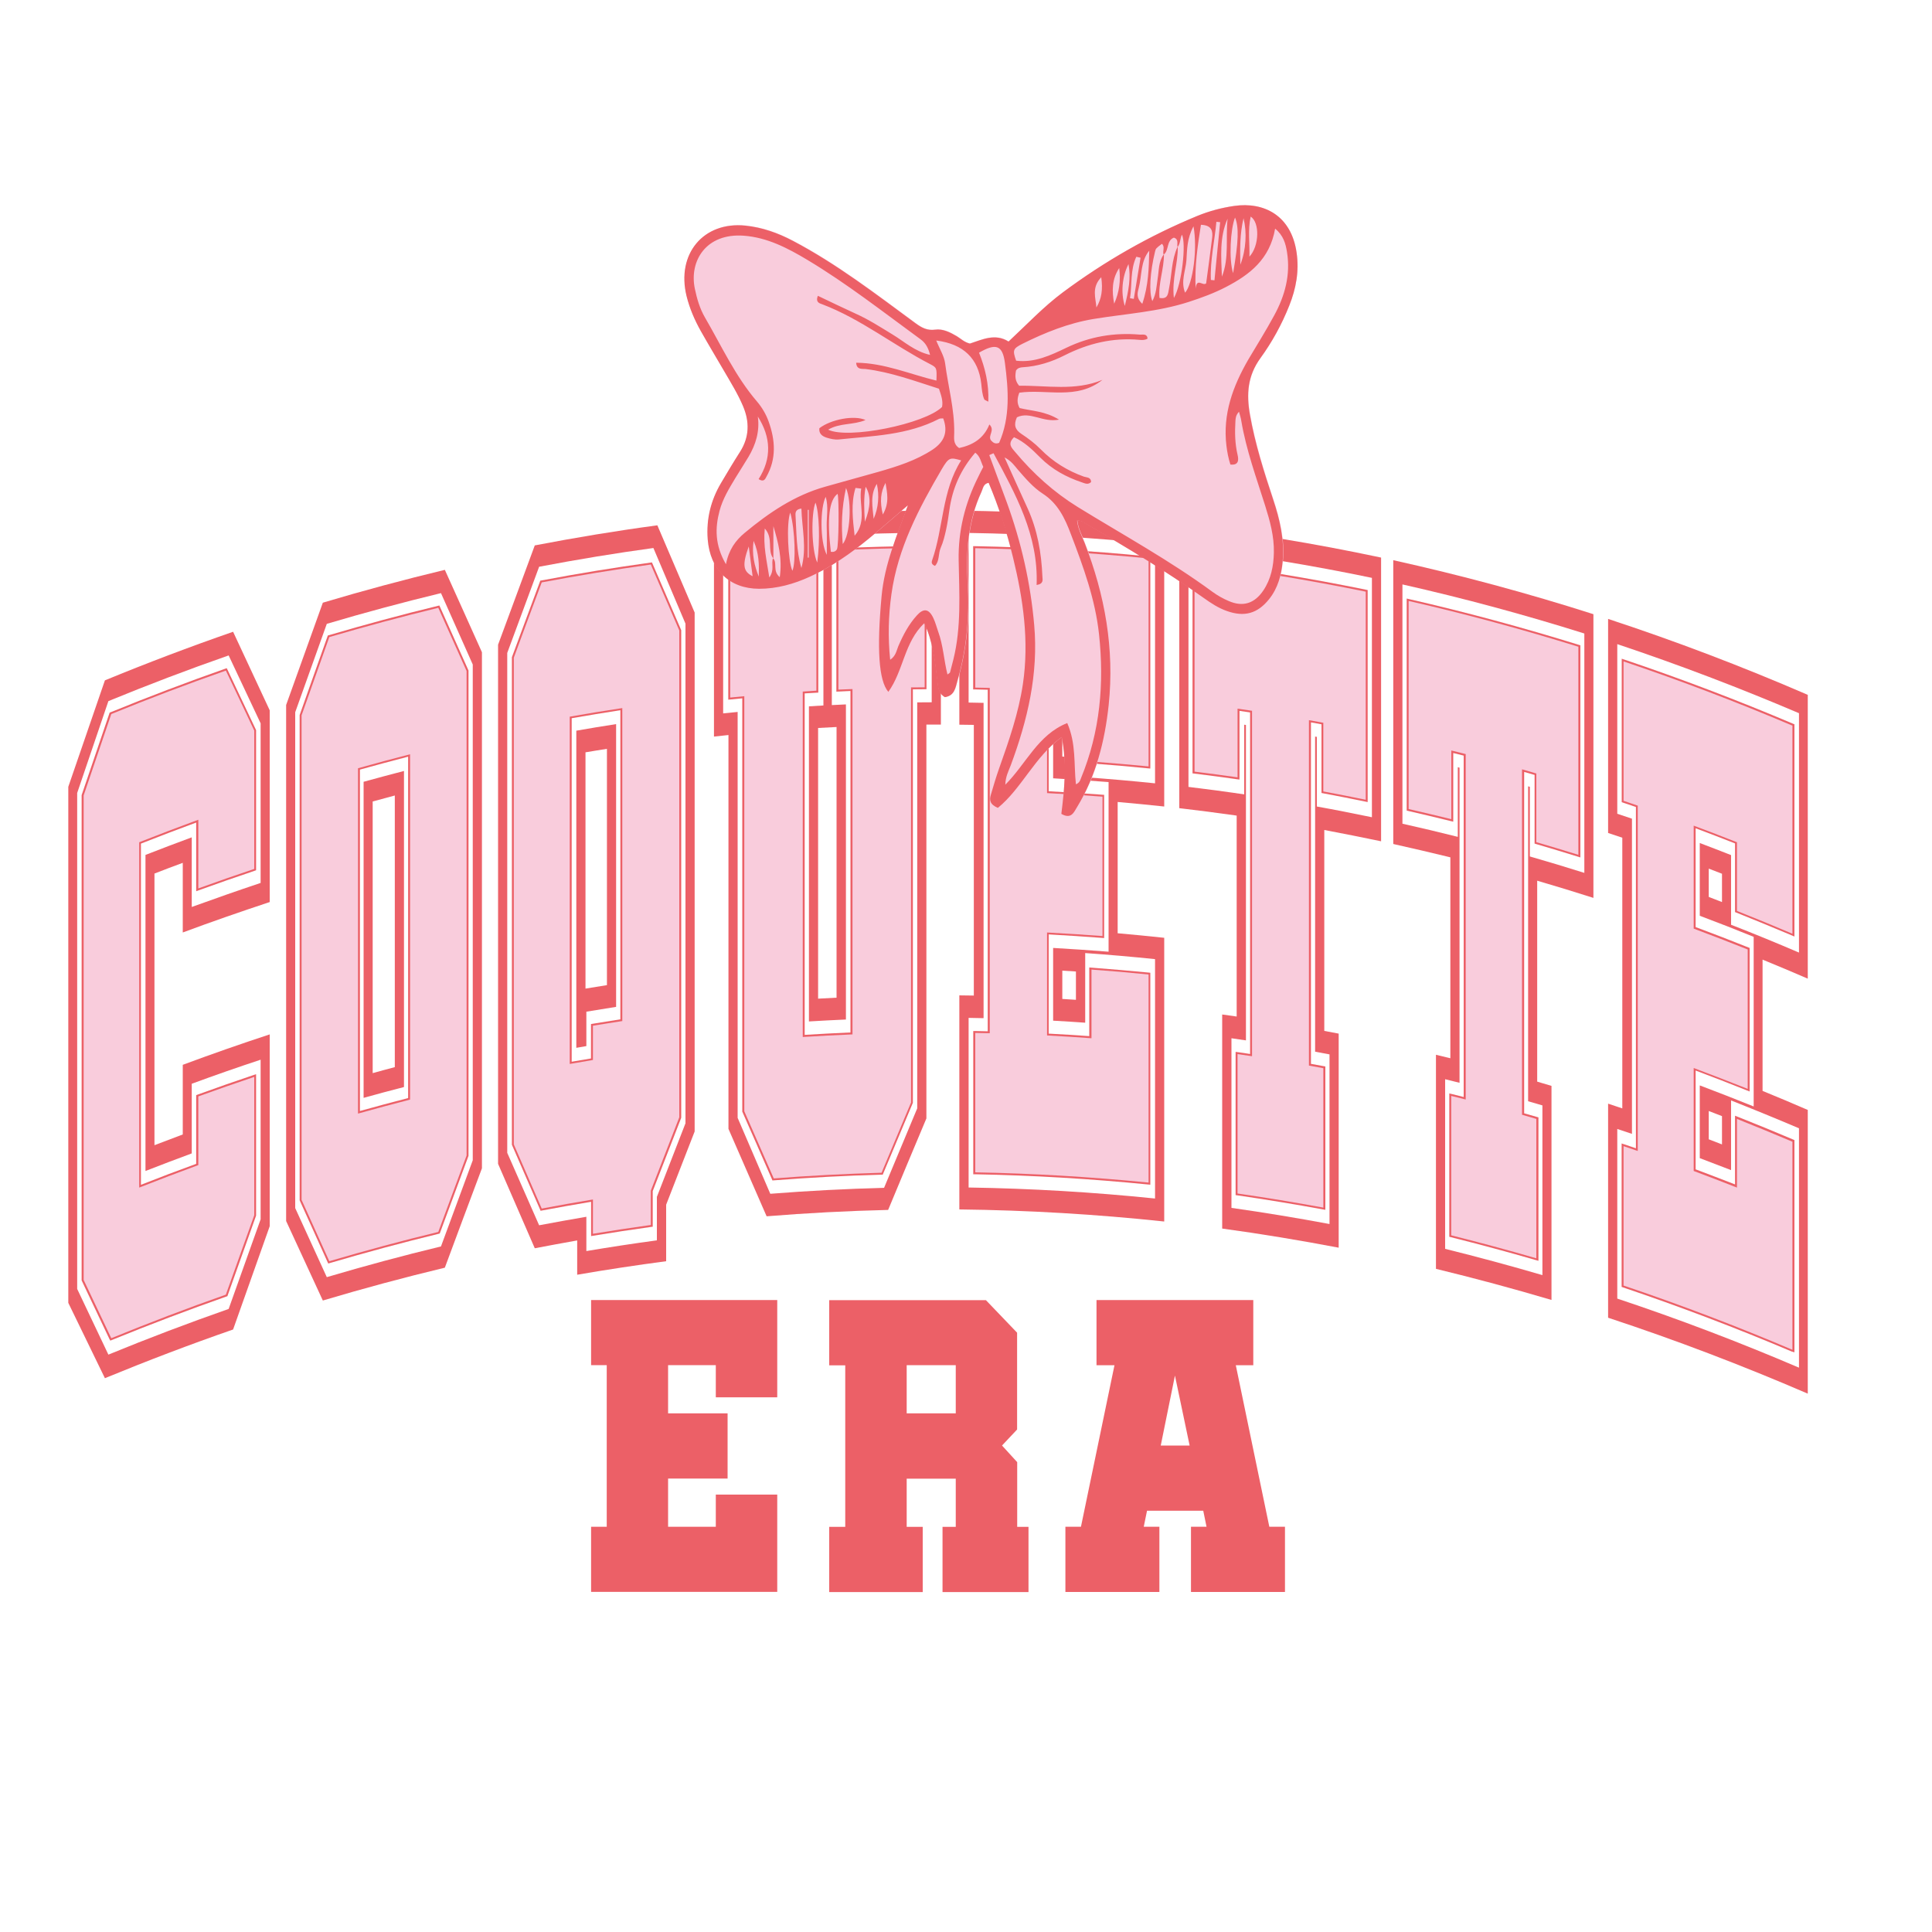
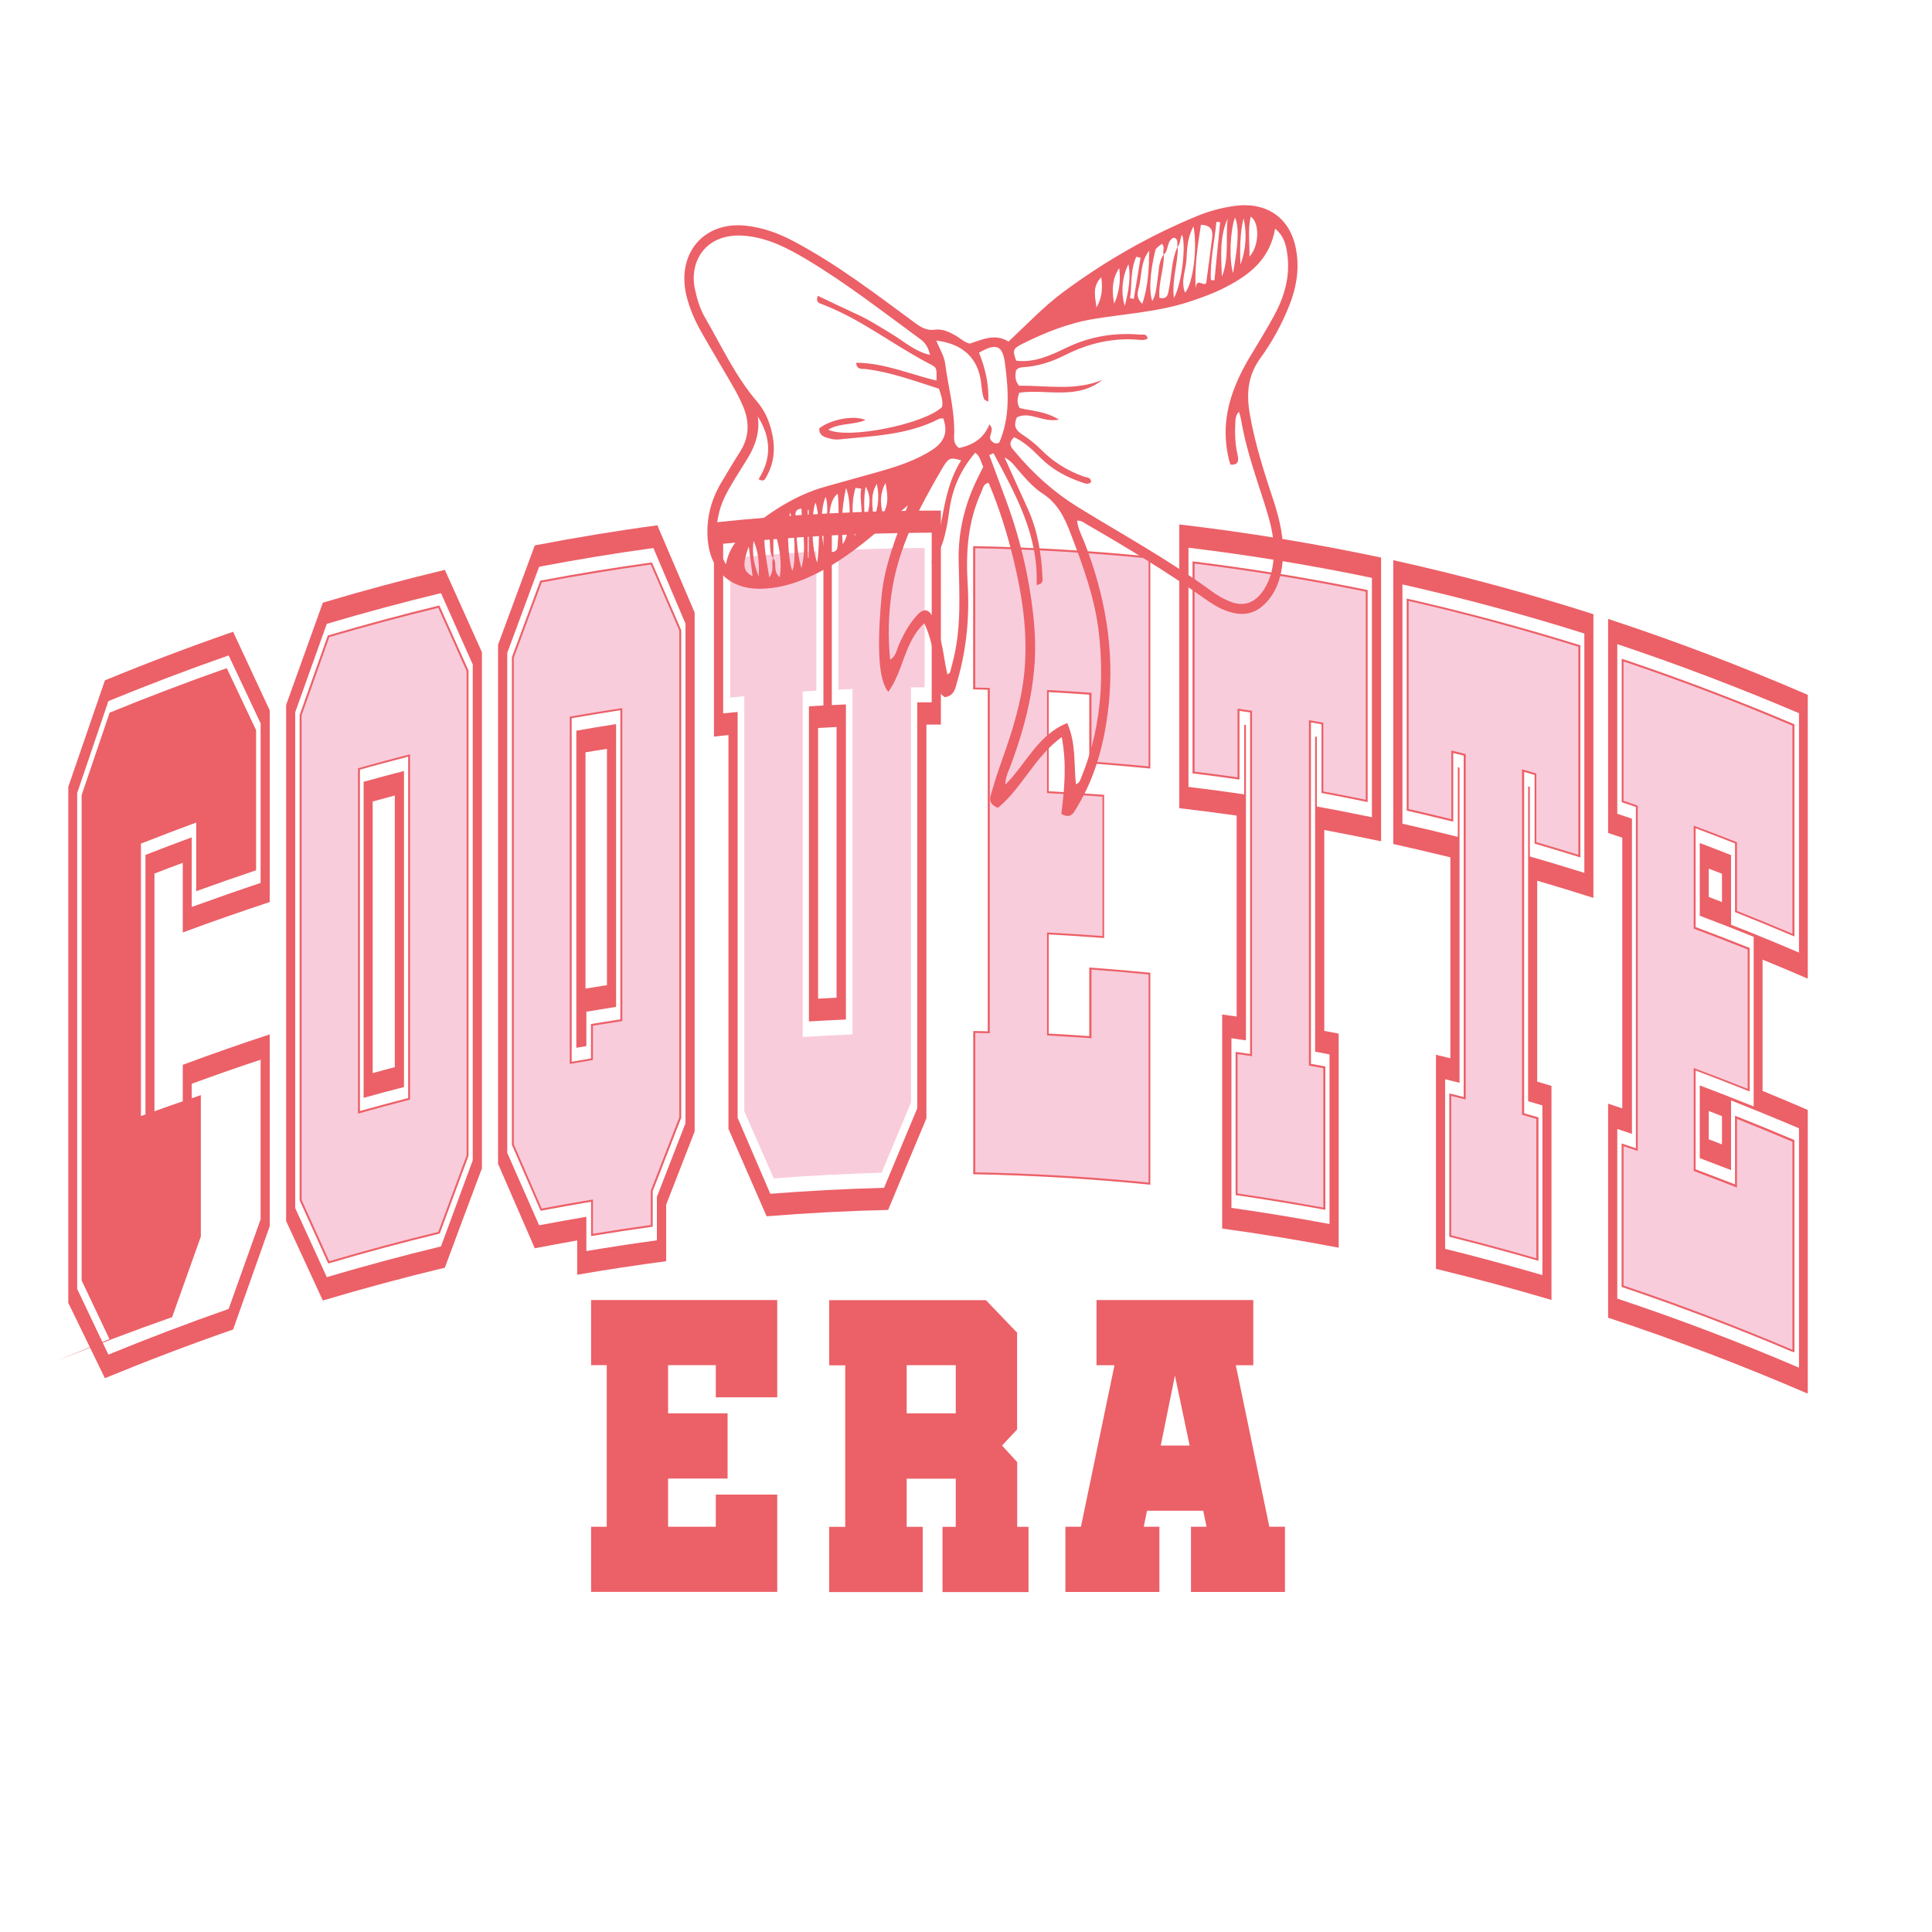
<svg xmlns="http://www.w3.org/2000/svg" version="1.1" id="katman_1" x="0px" y="0px" viewBox="0 0 2000 2000" style="enable-background:new 0 0 2000 2000;" xml:space="preserve">
  <style type="text/css">
	.st0{fill:#EC6067;}
	.st1{fill:#F9CCDC;}
</style>
  <g>
    <path class="st0" d="M108.6,704.3C95.9,741,83.3,777.7,70.7,814.5v534.2c12.7,26,25.3,52,37.9,78c43.7-18,88-34.9,132.7-50.4   c12.6-35.6,25.2-71.3,37.9-106.9v-198.6c-30.2,9.9-60.2,20.4-90,31.5v72.1c-9.8,3.7-19.5,7.4-29.3,11.1V904.3   c9.7-3.8,19.5-7.5,29.3-11.1v72.1c29.8-11.1,59.8-21.5,90-31.5V735.3c-12.6-27.1-25.3-54.2-37.9-81.3   C196.6,669.5,152.3,686.3,108.6,704.3z M269.8,914c-23.9,8-47.6,16.3-71.3,24.9v-72.1c-16,5.9-32,12-47.9,18.2v327.2   c15.9-6.2,31.9-12.3,47.9-18.2v-72.1c23.6-8.7,47.4-17,71.3-24.9v165.2c-11.1,30.9-22.1,61.9-33.1,92.8   c-41.9,14.7-83.4,30.4-124.5,47.3c-10.7-22.7-21.5-45.3-32.3-68V820.9c10.7-31.7,21.5-63.4,32.3-95.1   c41.1-16.9,82.6-32.7,124.5-47.3c11,23.4,22.1,46.9,33.1,70.3V914z" />
-     <path class="st0" d="M113.3,1386.2c-9.2-19.4-18.8-39.6-28.6-60.3l-0.2-0.4V823.1l0.1-0.3c9.4-27.8,19-56.1,28.6-84.2l0.3-0.9   l0.8-0.3c39.2-16,79.1-31.2,118.7-45.1l1.7-0.6l0.8,1.6c9.6,20.3,19.5,41.2,29.4,62.1l0.2,0.4v145.1l-1.4,0.5   c-19.1,6.4-38.6,13.2-57.9,20.2l-2.7,1v-71.1c-19,7-38.2,14.3-57.2,21.8v353.2c19-7.5,38.2-14.8,57.2-21.7v-71.1l1.3-0.5   c19.2-7,38.7-13.8,58-20.3l2.7-0.9v146.4l-0.1,0.3c-10.2,28.4-20,56.1-29.3,82.2l-0.3,0.9l-0.9,0.3c-39.5,13.9-79.4,29-118.5,45   l-1.8,0.7L113.3,1386.2z" />
-     <path class="st1" d="M115.2,739.2c-9.6,28.1-19.1,56.1-28.6,84.2V1325c9.6,20.1,19.1,40.2,28.6,60.3c39.2-16,78.7-31.1,118.6-45.1   c9.8-27.4,19.5-54.8,29.4-82.2v-143.2c-19.4,6.5-38.7,13.3-57.9,20.2v71.1c-20.5,7.5-40.9,15.3-61.2,23.3V871.9   c20.3-8,40.7-15.8,61.2-23.3v71.1c19.2-7,38.5-13.7,57.9-20.2V756.3c-9.8-20.7-19.5-41.4-29.4-62.1   C193.8,708.2,154.3,723.2,115.2,739.2z" />
+     <path class="st0" d="M113.3,1386.2c-9.2-19.4-18.8-39.6-28.6-60.3l-0.2-0.4V823.1l0.1-0.3c9.4-27.8,19-56.1,28.6-84.2l0.3-0.9   l0.8-0.3c39.2-16,79.1-31.2,118.7-45.1l1.7-0.6l0.8,1.6c9.6,20.3,19.5,41.2,29.4,62.1l0.2,0.4v145.1l-1.4,0.5   c-19.1,6.4-38.6,13.2-57.9,20.2l-2.7,1v-71.1c-19,7-38.2,14.3-57.2,21.8v353.2v-71.1l1.3-0.5   c19.2-7,38.7-13.8,58-20.3l2.7-0.9v146.4l-0.1,0.3c-10.2,28.4-20,56.1-29.3,82.2l-0.3,0.9l-0.9,0.3c-39.5,13.9-79.4,29-118.5,45   l-1.8,0.7L113.3,1386.2z" />
    <path class="st0" d="M334.2,623.9c-12.7,35.3-25.4,70.6-38,105.9V1264c12.7,27.4,25.4,54.9,38,82.3c41.8-12.5,83.9-23.8,126.3-34   c12.7-34.3,25.5-68.6,38.4-102.9V675.2c-12.8-28.4-25.5-56.9-38.4-85.3C418.1,600.1,376,611.4,334.2,623.9z M489.4,1201.1   c-11,29.7-22,59.5-32.9,89.2c-39.7,9.6-79.1,20.2-118.2,31.8c-10.9-23.9-21.8-47.7-32.7-71.5V737.3c10.9-30.5,21.8-61,32.7-91.5   c39.1-11.6,78.5-22.2,118.2-31.8c11,24.6,22,49.3,32.9,73.9V1201.1z" />
    <path class="st0" d="M339.1,1306.5c-9-19.9-18.3-40.7-28.7-63.5l-0.2-0.4V740.2l0.1-0.3c10.1-28.5,19.4-55,28.7-81l0.3-1l1-0.3   c37.4-11,75.4-21.3,112.9-30.4l1.6-0.4l0.7,1.5c9.3,20.8,18.9,42.2,29.3,65.4l0.2,0.4v502.4l-0.1,0.3   c-9.6,25.8-19.5,52.5-29.3,79.1l-0.4,1l-1,0.3c-37.5,9.1-75.4,19.3-112.7,30.3l-1.7,0.5L339.1,1306.5z M372.6,1150.1   c16.5-4.6,33.3-9.1,49.9-13.4V783.3c-16.6,4.3-33.4,8.8-49.9,13.4V1150.1z" />
    <path class="st1" d="M340.9,659.5c-9.6,27-19.1,54-28.7,81v501.6c9.6,21.2,19.1,42.4,28.7,63.5c37.4-11,75-21.2,112.8-30.3   c9.7-26.4,19.5-52.8,29.3-79.1V694.6c-9.8-21.8-19.5-43.6-29.3-65.4C415.9,638.4,378.3,648.5,340.9,659.5z M424.5,1138.3   c-18,4.6-36,9.5-53.9,14.5V795.3c17.9-5,35.9-9.9,53.9-14.5V1138.3z" />
    <path class="st0" d="M418.2,798.1c-14,3.6-27.9,7.4-41.8,11.2v327.2c13.9-3.9,27.8-7.6,41.8-11.2V798.1z M408.7,1104.7   c-7.7,2-15.3,4.1-22.9,6.2V829.7c7.6-2.1,15.3-4.1,22.9-6.2V1104.7z" />
    <path class="st0" d="M553.6,564.6c-12.7,34.3-25.4,68.5-38,102.8v537.4c12.7,29.1,25.3,58.3,38,87.4c14.6-2.8,29.3-5.5,43.9-8.1   v35.5c30.6-5.3,61.3-9.9,92.1-14v-58.5c9.8-25.3,19.7-50.5,29.5-75.8V634.1c-12.8-30.1-25.7-60.2-38.6-90.3   C638,549.5,595.7,556.5,553.6,564.6z M709.5,1163.1c-9.9,25.3-19.7,50.6-29.5,75.9v45c-24.4,3.3-48.7,7-73,11.1v-35.5   c-16.3,2.8-32.6,5.7-48.9,8.8c-11-25-22-50-33-75V675.9c11-29.7,22-59.5,33-89.2c39.3-7.5,78.7-14,118.3-19.4   c11.1,26.1,22.1,52.2,33.2,78.3V1163.1z" />
    <path class="st0" d="M611.8,1244.1c-16.9,2.8-34,5.9-50.6,9l-1.6,0.3l-0.6-1.5c-9.5-21.7-19.2-44.1-28.9-66.4l-0.2-0.4V680.4   l0.1-0.3c9.6-25.9,19.3-52.1,28.9-77.9l0.4-1.1l1.1-0.2c37.4-7.1,75.4-13.3,113-18.5l1.5-0.2l0.6,1.4c10.4,24,20.1,46.4,29.5,68.3   l0.2,0.4V1157l-0.1,0.4c-9.4,24.1-19.3,49.6-29.4,75.6v36.9l-1.7,0.2c-19.9,2.8-40,5.8-59.8,9.1l-2.3,0.4V1244.1z M591.8,1099.1   c6.8-1.2,13.5-2.3,20-3.4v-35.6l1.7-0.3c9.6-1.6,19.2-3.1,28.7-4.6v-320c-16.8,2.6-33.7,5.4-50.4,8.3V1099.1z" />
    <path class="st1" d="M560.8,602.9c-9.7,25.9-19.3,51.9-28.9,77.9v503.9c9.7,22.1,19.3,44.3,28.9,66.4c17.6-3.3,35.3-6.5,53-9.4   v35.5c19.9-3.3,39.9-6.3,59.9-9.1v-35.5c9.8-25.3,19.7-50.7,29.5-76V652.7c-9.8-22.8-19.7-45.5-29.5-68.3   C635.9,589.7,598.3,595.8,560.8,602.9z M644.2,1057c-10.1,1.5-20.3,3.2-30.4,4.8v35.5c-8,1.3-16,2.7-24,4.1V741.9   c18.1-3.2,36.2-6.2,54.4-8.9V1057z" />
    <path class="st0" d="M607,1047.3c10.3-1.7,20.5-3.4,30.8-5V749.6c-13.8,2.1-27.5,4.4-41.2,6.8v328.3c4.2-0.7,6.2-1.1,10.4-1.8   V1047.3z M606.1,778.8c7.4-1.2,14.8-2.5,22.2-3.6v244.6c-7.4,1.2-14.8,2.4-22.2,3.6V778.8z" />
    <path class="st0" d="M739.1,762.5c5-0.5,10-1.1,15-1.6v407.7c13.2,30.1,26.4,60.3,39.5,90.5c41.9-3.4,83.8-5.6,125.8-6.6   c13.1-31.6,26.3-63.1,39.6-94.7V750.1c5,0,10,0,15,0V528.5c-78.5,0-156.9,4.1-234.9,12.4V762.5z M748.6,562.9   c34.5-3.5,69.1-6.2,103.8-8.2v175.6c-5,0.3-10,0.6-15,0.9v326.2c12.7-0.8,25.5-1.4,38.3-2V729.2c-4.9,0.2-9.7,0.4-14.6,0.7V554.2   c34.4-1.7,68.9-2.6,103.4-2.8v175.6c-5,0-10,0-15,0.1v420.3c-11.4,27.4-22.9,54.8-34.3,82.2c-39.3,1.1-78.6,3.1-117.8,6.2   c-11.2-26.2-22.5-52.4-33.8-78.6V737c-5,0.5-10,1-15,1.5V562.9z M866,752.6v280.2c-6.4,0.3-12.8,0.6-19.1,1V753.6   C853.3,753.3,859.7,752.9,866,752.6z" />
-     <path class="st0" d="M799.1,1220.7c-10.5-24-20.7-47.4-30.5-69.5l-0.2-0.4V722.9c-4,0.4-8,0.8-12.3,1.2l-2.2,0.2V576l1.8-0.2   c29.6-2.9,59.6-5.3,89.3-7l2.1-0.1V717l-1.9,0.1c-3.9,0.2-8,0.5-12.2,0.7v353.5c15.7-1,31.6-1.8,47.4-2.5V715.3   c-4.4,0.2-8.5,0.4-12.5,0.6l-2.1,0.1V567.7l1.9-0.1c29.6-1.4,59.7-2.2,89.4-2.4l2,0v148.3l-2,0c-4.2,0-8.2,0.1-12.1,0.1v428.1   l-0.2,0.4c-10.1,23.9-20.3,48.4-30.5,72.7l-0.5,1.2l-1.3,0c-37,1-74.5,3-111.5,5.9l-1.4,0.1L799.1,1220.7z" />
    <path class="st1" d="M770.5,1150.4c10.2,23.2,20.3,46.3,30.5,69.5c37.1-2.9,74.3-4.8,111.6-5.9c10.2-24.3,20.3-48.5,30.5-72.7   V711.6c4.7-0.1,9.4-0.1,14.1-0.1V567.2c-29.8,0.2-59.5,1-89.3,2.4v144.3c4.9-0.2,9.7-0.4,14.6-0.6v357.5   c-17.2,0.7-34.3,1.6-51.5,2.7V715.9c4.7-0.3,9.4-0.6,14.1-0.9V570.8c-29.8,1.8-59.5,4.1-89.2,7v144.3c4.9-0.5,9.7-0.9,14.6-1.4   V1150.4z" />
-     <path class="st0" d="M993.1,750.2c5,0.1,10,0.1,15,0.2v280.2c-5-0.1-10-0.2-15-0.2V1252c70.9,0.8,141.7,5,212.1,12.5V970.8   c-16.1-1.7-32.1-3.3-48.2-4.7V830.2c16.1,1.4,32.2,3,48.2,4.7V541.1c-70.5-7.5-141.3-11.7-212.1-12.5V750.2z M1002.7,551.7   c64.5,1,128.9,4.8,193,11.4v247.8c-24.1-2.5-48.2-4.6-72.3-6.3v-72.1c-11.1-0.8-22.2-1.5-33.2-2.1v75.3c19.1,1.1,38.3,2.4,57.4,3.9   v175.6c-19.1-1.5-38.2-2.8-57.4-3.9v75.3c11.1,0.6,22.2,1.3,33.2,2.1v-72.1c24.1,1.7,48.3,3.8,72.3,6.3v247.8   c-64.2-6.6-128.5-10.4-193-11.4v-175.6c5.2,0.1,10.3,0.2,15.5,0.3V727.6c-5.2-0.1-10.3-0.2-15.5-0.3V551.7z M1113.8,754.8v29.3   c-4.7-0.3-9.4-0.6-14.1-0.9v-29.3C1104.4,754.2,1109.1,754.5,1113.8,754.8z M1113.8,1005.7v29.3c-4.7-0.3-9.4-0.6-14.1-0.9v-29.3   C1104.4,1005.1,1109.1,1005.4,1113.8,1005.7z" />
    <path class="st0" d="M1188.7,1226.2c-59.4-5.9-119.7-9.5-179.2-10.6l-2,0v-148.3l2,0c4.5,0.1,8.8,0.2,13,0.3V714   c-4.2-0.1-8.6-0.2-13.1-0.3l-2,0V565.4l2.1,0c59.6,1.1,120,4.7,179.5,10.6l1.8,0.2v219.4l-2.2-0.2c-19.6-2-39.5-3.7-59.1-5.1   l-1.9-0.1v-71.1c-13.9-1-28-1.9-42-2.6v102.6c18.4,1,37,2.2,55.5,3.6l1.9,0.1v148.3l-2.2-0.2c-18.4-1.4-36.9-2.6-55.2-3.6V1070   c13.8,0.7,27.9,1.6,42,2.6v-71.1l2.2,0.2c19.7,1.5,39.6,3.2,59.2,5.1l1.8,0.2v219.4L1188.7,1226.2z" />
    <path class="st1" d="M1024.6,1069.6c-5-0.1-10-0.2-15-0.3v144.3c59.9,1.1,119.7,4.7,179.4,10.6v-215.4c-19.7-2-39.4-3.7-59.1-5.1   v71.1c-15.3-1.1-30.6-2.1-46-2.9V965.3c19.1,1,38.3,2.3,57.4,3.7V824.7c-19.1-1.5-38.2-2.7-57.4-3.7V714.3   c15.3,0.8,30.7,1.8,46,2.9v71.1c19.7,1.5,39.5,3.2,59.1,5.1V578.1c-59.6-5.9-119.5-9.5-179.4-10.6v144.3c5,0.1,10,0.2,15,0.3   V1069.6z" />
    <path class="st0" d="M1220.7,836.6c19.9,2.3,39.7,4.9,59.5,7.7v208c-5-0.7-10-1.4-15-2.1v221.6c40.4,5.5,80.6,12.2,120.6,19.8   v-221.6c-5-1-10-1.9-14.9-2.8v-208c19.6,3.7,39.2,7.6,58.8,11.7V577.2c-69.1-14.7-138.8-26.1-208.9-34.3V836.6z M1230.3,567   c63.7,7.7,127.1,18.1,189.9,31.2v247.8c-19-3.9-37.9-7.7-57-11.1v-72.1c-0.7-0.1-1.1-0.2-1.8-0.3v326.2c5,0.9,10,1.8,14.9,2.8   v175.6c-33.7-6.3-67.6-11.9-101.5-16.7v-175.6c5,0.7,10,1.4,15,2.2V750.5c-0.7-0.1-1.1-0.2-1.8-0.3v72.1   c-19.2-2.8-38.4-5.4-57.7-7.7V567z" />
    <path class="st0" d="M1369.6,1252c-29.4-5.4-59.2-10.3-88.8-14.6l-1.7-0.2v-148.3l2.3,0.3c4.3,0.6,8.6,1.2,12.7,1.9V737.5   c-3.5-0.5-7.2-1.1-11-1.6V807l-2.3-0.3c-14.7-2.1-29.7-4.1-44.5-5.9l-1.8-0.2V581.1l2.3,0.3c59.1,7.3,118.7,17.1,177.4,29.1   l1.6,0.3v219.5l-2.4-0.5c-14.5-3-29.3-5.9-43.8-8.6l-1.6-0.3v-71.1c-3.7-0.7-7.3-1.3-10.9-2v353.5c4.4,0.8,8.8,1.6,13.3,2.4   l1.6,0.3v148.4L1369.6,1252z" />
    <path class="st1" d="M1296.1,1093.4c-5-0.8-10-1.5-15-2.2v144.3c29.7,4.3,59.3,9.2,88.8,14.6v-144.3c-5-0.9-10-1.8-14.9-2.7V745.5   c5,0.9,10,1.8,14.9,2.7v71.1c14.7,2.7,29.3,5.6,43.9,8.6V612.5c-58.7-12-117.8-21.7-177.2-29.1v215.4c14.9,1.8,29.7,3.8,44.5,5.9   v-71.1c5,0.7,10,1.4,15,2.2V1093.4z" />
    <path class="st0" d="M1442.3,873.7c19.7,4.4,39.4,9,59.1,13.8v208c-5-1.2-9.9-2.4-14.9-3.6v221.6c40.1,9.7,80,20.5,119.6,32.2   v-221.6c-4.9-1.5-9.9-2.9-14.8-4.4v-208c19.5,5.7,38.9,11.6,58.2,17.8V635.8c-68.2-21.8-137.3-40.4-207.2-55.9V873.7z M1451.8,605   c63.5,14.3,126.3,31.3,188.3,50.8v247.8c-18.7-5.9-37.6-11.6-56.4-17v-72.1c-0.7-0.2-1.1-0.3-1.8-0.5V1140   c4.9,1.4,9.9,2.9,14.8,4.3V1320c-33.4-9.8-66.9-18.8-100.7-27.2v-175.6c5,1.2,9.9,2.5,14.9,3.7V794.7c-0.7-0.2-1.1-0.3-1.8-0.5   v72.1c-19-4.8-38.1-9.3-57.3-13.6V605z" />
    <path class="st0" d="M1589.8,1304.4c-29.1-8.4-58.7-16.4-88-23.7l-1.5-0.4v-148.4l2.5,0.6c3.8,0.9,7.9,2,12.4,3.1V782.2   c-3.8-1-7.4-1.9-10.8-2.7v71.1l-2.5-0.6c-14.7-3.6-29.5-7.2-44.1-10.5l-1.6-0.4V619.6l2.5,0.6c58.7,13.4,117.8,29.4,175.9,47.4   l1.4,0.4v219.6l-2.6-0.8c-14.4-4.5-29-8.9-43.4-13.1l-1.4-0.4v-71.1c-3.6-1.1-7.2-2.1-10.8-3.1v353.4c4.4,1.2,8.9,2.5,13.4,3.8   l1.4,0.4v148.5L1589.8,1304.4z" />
    <path class="st1" d="M1517.2,1138.2c-4.9-1.3-9.9-2.5-14.9-3.7v144.3c29.5,7.4,58.9,15.3,88.1,23.8v-144.3   c-4.9-1.4-9.9-2.9-14.8-4.3V796.4c4.9,1.4,9.9,2.8,14.8,4.3v71.1c14.5,4.2,29,8.6,43.5,13.1V669.5c-58-18-116.5-33.9-175.7-47.4   v215.4c14.8,3.4,29.5,6.9,44.2,10.5v-71.1c5,1.2,9.9,2.5,14.9,3.7V1138.2z" />
    <path class="st0" d="M1871.4,1013.1V719.3c-67.7-29.3-136.7-55.6-206.7-78.6v221.6c4.9,1.6,9.8,3.2,14.7,4.9v280.2   c-4.9-1.6-9.8-3.3-14.7-4.9v221.6c70.1,23.1,139,49.4,206.7,78.6V1149c-15.5-6.7-31.1-13.3-46.8-19.7V993.4   C1840.3,999.8,1855.9,1006.4,1871.4,1013.1z M1759.6,872.7V948c18.7,7,37.3,14.3,55.8,21.8v175.6c-18.5-7.5-37.1-14.7-55.8-21.8   v75.3c10.8,4.1,21.6,8.2,32.4,12.4v-72.1c23.6,9.3,47,18.9,70.3,28.8v247.8c-61.7-26.4-124.4-50.3-188.1-71.5v-175.6   c5.1,1.7,10.1,3.4,15.2,5.1V847.5c-5-1.7-10.1-3.4-15.2-5.1V666.8c63.7,21.3,126.4,45.2,188.1,71.5v247.8   c-23.3-10-46.7-19.6-70.3-28.8v-72.1C1781.2,880.9,1770.4,876.8,1759.6,872.7z M1782.6,904.5v29.3c-4.6-1.8-9.2-3.5-13.7-5.3v-29.3   C1773.5,901,1778,902.7,1782.6,904.5z M1782.6,1155.4v29.3c-4.6-1.8-9.2-3.5-13.7-5.3v-29.3   C1773.5,1151.9,1778,1153.6,1782.6,1155.4z" />
    <path class="st0" d="M1854.8,1399.1c-57.5-24.4-116.3-46.7-174.7-66.4l-1.4-0.5v-148.5l2.7,0.9c4.2,1.4,8.2,2.8,12.1,4.1V835.4   c-4.1-1.4-8.5-2.9-13.3-4.5l-1.4-0.5V681.9l2.7,0.9c58.5,19.7,117.4,42.1,174.9,66.5l1.2,0.5l0,219.7l-2.8-1.2   c-19-8-38.3-16-57.4-23.6l-1.3-0.5v-71.1c-13.5-5.3-27.2-10.6-40.8-15.7v102.3c18.3,6.8,36.6,13.9,54.6,21.1l1.3,0.5v148.6   l-2.8-1.1c-17.5-7-35.3-13.9-53.1-20.6v102.3c13.5,5.1,27.2,10.3,40.8,15.6v-71.1l2.8,1.1c19,7.5,38.4,15.5,57.5,23.6l1.2,0.5v1.3   c0,71.8,0,143.6,0,215.4v3L1854.8,1399.1z" />
    <path class="st1" d="M1798.1,943c19.2,7.6,38.4,15.5,57.4,23.6c0-71.8,0-143.6,0-215.4c-57.4-24.4-115.7-46.6-174.8-66.5V829   c4.9,1.7,9.8,3.3,14.7,5v357.5c-4.9-1.7-9.8-3.3-14.7-5v144.3c59.1,19.9,117.4,42.1,174.8,66.5c0-71.8,0-143.6,0-215.4   c-19.1-8.1-38.2-15.9-57.4-23.6v71.1c-14.9-5.9-29.8-11.6-44.8-17.2v-106.6c18.7,7,37.3,14.2,55.9,21.6V982.9   c-18.5-7.4-37.2-14.6-55.9-21.6V854.7c15,5.6,29.9,11.3,44.8,17.2V943z" />
    <g>
      <g>
        <path class="st0" d="M1052.9,1513.5l-15.6-17.1l15.6-16.6v-100.2l-32.3-33.7H858.4v67.5H875v167.2h-16.6v67.5h96.8v-67.5h-16.6     v-49.9h50.8v49.9h-13.7v67.5h89v-67.5h-11.7V1513.5z M989.4,1463.1h-50.8v-49.9h50.8V1463.1z" />
        <polygon class="st0" points="611.9,1345.8 804.6,1345.8 804.6,1446.5 741,1446.5 741,1413.2 691.6,1413.2 691.6,1463.1      753.2,1463.1 753.2,1530.6 691.6,1530.6 691.6,1580.5 741,1580.5 741,1547.2 804.6,1547.2 804.6,1647.9 611.9,1647.9      611.9,1580.5 628.1,1580.5 628.1,1413.2 611.9,1413.2    " />
        <path class="st0" d="M1314,1580.5l-34.7-167.2h18.1v-67.5h-162.3v67.5h18.6l-34.7,167.2h-16.1v67.5h97.3v-67.5H1184l3.4-16.6     h58.2l3.4,16.6h-16.1v67.5h97.3v-67.5H1314z M1201.6,1496.4l14.7-72.4l15.2,72.4H1201.6z" />
      </g>
    </g>
    <g>
-       <path class="st1" d="M1342.3,261.5c2.8,19.1-0.6,37.3-7.6,55c-7.7,19.3-17.7,37.6-29.7,54.1c-13.3,18.2-14.6,37.1-10.8,58.5    c5.3,30.1,14.4,58.8,24,87.6c6.9,20.8,11.8,41.8,9.9,64c-1.3,14.4-4.9,27.9-14,39.3c-12,15-25.6,18.8-43.5,12.4    c-9-3.2-16.8-8.4-24.5-13.8c-38.9-27.6-79.6-52.2-120.8-76c-2.8-1.6-5.4-4.2-10-3.8c0.9,8.7,5,15.7,7.8,23    c21,54,31,109.6,24.9,167.8c-3.9,37.7-13.1,73.6-32.9,106c-3.2,5.3-5.9,12.6-16.1,6.7c3.1-25.2,5.8-51.1,0.4-79.5    c-28.1,20.4-41.6,53.3-66.1,73.3c-8.4-3.4-8.9-8.2-7.3-13.5c2.7-9.2,5.4-18.4,8.6-27.4c10.1-28.5,20.2-57.1,24.6-87.3    c6.5-44.5,0.2-87.9-10.2-130.9c-6.4-26.5-14.6-52.4-25.3-77.4c-5.7,1.1-5.8,5.9-7.4,9.3c-14,30.2-16.3,62.3-14.3,95    c2.1,34.2-1.1,67.8-10.6,100.7c-2,6.9-2.9,15.4-13,16.9c-7.5-4.5-7.2-11.4-8-17.9c-2.4-19.5-4.2-39.2-13.3-58.6    c-20.7,19.3-21.5,49.2-37.2,71c-10.1-11.6-12.1-44.7-7-98.9c3.1-33,15.9-63.1,27.2-94.2c-13.4,11.5-26.6,23.1-40.2,34.3    c-18.9,15.5-38.8,29.4-61,39.5c-16.8,7.7-34.3,12.6-52.8,12.6c-30.8,0-50.8-19.5-53.2-51.2c-1.6-21,3.3-40.2,13.7-58.1    c6.3-10.8,12.8-21.6,19.6-32.2c9.8-15.4,10.1-31.3,3.2-47.7c-5.3-12.6-12.5-24.1-19.3-35.8c-8.1-13.9-16.4-27.7-24.3-41.7    c-6.5-11.4-11.7-23.4-14.8-36.3c-10.7-43.6,17.4-77.3,61-72.9c17.3,1.8,33.5,7.6,49,15.7c45.3,23.8,85.9,55.1,127.1,85.4    c6.2,4.6,12,7.7,20.2,6.6c8-1.1,15.4,2.6,22.3,6.7c4.2,2.5,7.7,6.3,13.7,7.7c12.7-4.1,26.1-10.9,40-2.1    c19.1-17.8,36.2-36,56.2-50.9c43.3-32.2,89.5-58.7,139.1-79.1c12.4-5.1,25.2-8.5,38.4-10.4    C1308.3,208.9,1336.7,222.9,1342.3,261.5z" />
      <path class="st0" d="M1334.6,316.4c7.1-17.7,10.4-35.8,7.6-55c-5.6-38.6-34-52.6-64.5-48.2c-13.2,1.9-26,5.3-38.4,10.4    c-49.5,20.4-95.8,46.9-139.1,79.1c-20,14.9-37.1,33.1-56.2,50.9c-13.9-8.8-27.3-2-40,2.1c-5.9-1.4-9.5-5.2-13.7-7.7    c-7-4.1-14.4-7.8-22.3-6.7c-8.2,1.1-13.9-2-20.2-6.6c-41.2-30.3-81.8-61.6-127.1-85.4c-15.5-8.2-31.7-13.9-49-15.7    c-43.6-4.5-71.7,29.3-61,72.9c3.2,12.9,8.4,24.9,14.8,36.3c7.9,14,16.2,27.8,24.3,41.7c6.8,11.7,14,23.3,19.3,35.8    c7,16.4,6.7,32.3-3.2,47.7c-6.8,10.6-13.2,21.4-19.6,32.2c-10.5,17.8-15.3,37.1-13.7,58.1c2.5,31.6,22.4,51.1,53.2,51.2    c18.5,0,36-4.9,52.8-12.6c22.2-10.1,42.1-24,61-39.5c13.6-11.2,26.8-22.9,40.2-34.3c-11.3,31.1-24.2,61.1-27.2,94.2    c-5,54.2-3,87.3,7,98.9c15.7-21.7,16.5-51.7,37.2-71c9.1,19.4,10.9,39,13.3,58.6c0.8,6.4,0.5,13.4,8,17.9c10.1-1.4,11-9.9,13-16.9    c9.5-32.9,12.7-66.5,10.6-100.7c-2-32.7,0.3-64.9,14.3-95c1.6-3.4,1.7-8.2,7.4-9.3c10.6,25,18.8,50.9,25.3,77.4    c10.5,43,16.8,86.4,10.2,130.9c-4.5,30.2-14.5,58.8-24.6,87.3c-3.2,9-5.9,18.2-8.6,27.4c-1.6,5.3-1.1,10,7.3,13.5    c24.6-20,38.1-52.9,66.1-73.3c5.4,28.3,2.7,54.3-0.4,79.5c10.1,5.9,12.9-1.5,16.1-6.7c19.7-32.4,28.9-68.4,32.9-106    c6.1-58.2-3.9-113.9-24.9-167.8c-2.8-7.3-6.9-14.3-7.8-23c4.6-0.4,7.2,2.2,10,3.8c41.2,23.8,81.9,48.4,120.8,76    c7.7,5.5,15.5,10.7,24.5,13.8c17.9,6.3,31.5,2.6,43.5-12.4c9.1-11.4,12.7-24.9,14-39.3c2-22.2-3-43.3-9.9-64    c-9.5-28.7-18.7-57.5-24-87.6c-3.8-21.4-2.4-40.2,10.8-58.5C1316.9,354,1326.9,335.8,1334.6,316.4z M1294.7,224.2    c9.5,6.1,9,30.4-1.3,41.5C1293.8,252,1291.6,238.2,1294.7,224.2z M1287.3,225.9c3.6,14.6,2.7,32.5-3.3,48.1    C1283.6,257.8,1283.5,241.7,1287.3,225.9z M1278.5,225.2c4.1,9.7,3.7,25-2,57.6C1272,268.7,1273.7,237.2,1278.5,225.2z     M1270.8,226.4c-2.2,20,1.9,40.6-5.9,60C1264.2,266.1,1262.2,245.7,1270.8,226.4z M1263.1,230c-2,20.1-3.9,40.1-5.9,60.2    c-1.2-0.1-2.5-0.3-3.7-0.4c-0.9-20.3,3.9-40.1,5.7-60.2C1260.5,229.7,1261.8,229.9,1263.1,230z M1243.2,232.7    c11.5,0.4,12.4,6.8,11.6,13.6c-1.9,15.9-4.2,31.7-6.2,47c-3.4,3.3-9.8-6.5-10.9,5.5C1236.6,275.3,1239.8,254.4,1243.2,232.7z     M1235.5,234.3c4.3,22.9-0.5,59.3-8.7,68.7c-4.8-11.9,0.7-22.9,1.4-33.8C1228.9,258.4,1228.7,246.9,1235.5,234.3z M1205.1,263v0.2    c5.1-4.6,2.4-14.2,10.1-17.2c5.4,1.7,2.9,6.5,3.8,9.8c0.1-0.1,0.1-0.1,0.2-0.2c0-0.1,0.1-0.2,0.1-0.3c0,0,0,0.1,0,0.1    c2.6-3.5,2.3-8.3,4.2-12.5c4.6,8.8,0.1,51.1-8.3,65.6c-2.3-20.2,4.6-36.5,4-53.2c0,0.1-0.1,0.1-0.2,0.2c-6.3,13.6-5.9,28.7-8.8,43    c-1.1,5.6-1,11.5-9.9,9.9c-1.4-15.4,4.8-30.1,4.6-45.3c-0.1,0.1-0.3,0.3-0.5,0.4C1204.8,263.3,1205,263.1,1205.1,263z     M1195.7,260.4c0.8-3.2,0.8-3.2,7.1-8c3.6,3.2,0.3,7.6,1.8,11.2c-5.4,7.3-4.8,16.3-6.2,24.8c-1.2,7.6-1.3,15.5-5.5,23.3    C1189.2,302.3,1190.5,281.9,1195.7,260.4z M1176.3,265.8c1.5,0.3,2.9,0.7,4.4,1c-2.3,14.2-4.7,28.4-7,42.6    c-1.3-0.2-2.6-0.4-3.9-0.7C1172,294.5,1169.9,279.5,1176.3,265.8z M1189.7,259.5c-0.4,18-0.8,35.9-7.2,55    c-7-6.5-4.7-12.1-3.6-16.8C1182.2,285,1180.5,270.6,1189.7,259.5z M1168.2,273.4c2.7,14,0.1,27.4-3.8,43.3    C1160.1,303.2,1161.6,286.4,1168.2,273.4z M1158.6,277.5c1.7,12.7,0.1,25-5.2,36.9C1150.9,301.5,1151,288.9,1158.6,277.5z     M1140,287c1.8,12.7,0.4,22.2-5,31.3C1134.3,308.4,1129.7,297.7,1140,287z M775.1,565.7c1.3,10,2.6,20,4,30.8    C769.3,591.6,768.1,585,775.1,565.7z M785.5,596.9c-4.6-11.4-7.3-22.9-5.4-37C785.9,573,785.8,585,785.5,596.9z M807.2,597.5    c-7.7-6.6-2.3-14.5-6.7-19.4v0.3c-0.1-0.2-0.2-0.3-0.3-0.5c-2.1,5.5,1.9,11.9-3.8,19.9c-2.7-17.6-6.5-32.5-4.7-50.7    c9.1,10.1,2.4,22.3,8.6,30.7c0,0,0-0.1,0-0.1c0.1,0.1,0.2,0.2,0.3,0.3v-33.3C805.6,561.5,810,578,807.2,597.5z M820.3,590.9    c-4.5-9.7-6.5-49.3-2.2-60.3C823.1,549,824,582.4,820.3,590.9z M829.6,588c-5.3-18-5-36.7-6.1-55.1c-0.2-3.3,1.1-5.9,6.1-6.4    C830.2,547,835.4,567.3,829.6,588z M837.2,577.2h-1v-49.4c0.3,0,0.6,0,1,0V577.2z M846,582.4c-6-13.2-6.5-50.8-1.8-62.1    C848,530.1,849.1,559.1,846,582.4z M855.8,544.3c0.3,10,0.1,20,0.1,30.1c-7.3-13.9-6.9-49.2-1.1-60.1    C857.8,525.1,855.6,534.8,855.8,544.3z M866.4,568.6c-1.3,2.3-3.6,3.1-6.3,2.6c-4.1-34.2-1.8-53.6,7-60    C868.7,517.1,868.3,565.3,866.4,568.6z M872.4,563.2c-1.5-18.5-1.3-36.9,3.4-58.1C882.1,519.8,880.1,553.9,872.4,563.2z     M884.7,554.6c-1.9-16.8-4-33.5,0.9-49.5c2,0.2,4,0.4,5.9,0.7C888.8,522,897.8,539.3,884.7,554.6z M895.3,540.1    c-0.8-13.4-1.3-24.8,0.8-36.2C901.8,512.9,901.3,525.2,895.3,540.1z M904.4,537.1c-1.1-12.3-3.9-24.8,3.3-36.2    C910.4,513.3,909.4,525.4,904.4,537.1z M913.9,532.6c-3.2-13.3-2.4-23.2,2.8-32.7C918.3,510.1,921,520.4,913.9,532.6z     M909.5,488.4c-18.5,5.3-37,10.2-55.5,15.5c-31.5,8.9-58.1,26.9-83.2,47.8c-9.2,7.7-16.3,17.1-19.3,32.4    c-11.5-19.8-11.4-37.4-6.6-55.4c3.3-12.4,9.9-23.1,16.4-33.9c4.4-7.3,9.1-14.4,13.5-21.8c7.6-12.8,11.8-26.5,9.7-41.8    c13.7,21.5,14.5,43.3,0.8,64.8c5.5,3.4,6.8-0.1,8.1-2.5c10.5-18.6,9.2-37.8,2.3-57.1c-2.7-7.6-6.9-14.7-12.1-20.8    c-22.4-26.1-36.7-57.5-53.8-86.9c-5.3-9.1-8.3-19.3-10.5-29.8c-6-28.5,11.4-57.8,50.7-54.9c24.2,1.8,45.4,12.8,65.9,25.1    c40.9,24.5,78.5,54,117,82.1c5.1,3.7,8,8.5,9.9,16.2c-15.9-3.6-26.8-13.9-39.1-21.3c-12.3-7.5-24.4-15.3-37.5-21.2    c-13.2-6-26.3-12.4-39.6-18.7c-2.6,7,2,7.8,4.6,8.8c40,15.2,73.8,42.4,111.6,61.9c7.1,3.7,7,4,6.6,17.1    c-27.5-6.6-53.9-18.3-83.1-18.5c0.5,7.6,6.2,6.1,9.7,6.5c26.1,3.2,50.6,12.3,76,20.4c2.4,7.1,4.4,12.8,3.2,18.9    c-17.9,17.6-97.2,33.7-117.9,23.5c12-7.2,26-4.6,38.7-10c-11.8-5.3-35.8-0.7-47.8,8.5c-0.7,5.7,3.1,8.3,7.3,9.7    c4.2,1.3,8.8,2.4,13.1,1.9c35.1-3.7,70.9-4.4,103.5-21.3c1.2-0.6,2.8-0.3,4.3-0.5c5.3,14.2,1.1,24.2-10.9,32.3    C948.1,476.8,928.9,482.8,909.5,488.4z M1012.5,494c-13.5,27-20.7,55.5-20.1,86.1c0.6,34.4,2.9,68.9-5.5,102.7    c-1.1,4.4-2.2,8.8-3.4,13.2c-0.2,0.7-1.4,1.2-2.7,2.2c-3.7-14.9-4.4-30.2-9.6-44.4c-1.7-4.7-2.9-9.7-5.1-14.2    c-4.5-9.4-10-10.3-16.9-2.6c-8.5,9.3-14.3,20.4-19.3,32c-1.9,4.5-2.4,9.9-8.4,14c-2.4-23.4-1.8-45.7,1.3-67.9    c6.6-47.7,28.5-89,52.1-129.4c7.4-12.6,8.8-12.3,20.1-9.1c-20.2,31.6-18.2,69.8-30.2,103.8c-0.6,1.8-0.5,4,3.1,5.4    c4.8-4.9,3.3-12.7,5.9-18.7c2.6-5.9,4.2-12.4,5.6-18.8c1.5-6.9,2.5-13.9,3.5-20.9c3.1-22.1,11.7-41.4,26.7-58.8    c5.2,3.9,5.8,9.6,8.3,14.7C1016,486.9,1014.2,490.4,1012.5,494z M992.9,463.8c-6.5-4.3-5.1-10.4-5.1-15.6c0.4-24.5-6.3-48-9.4-72    c-1-7.7-5.7-14.9-9.2-23.7c28.4,3.6,43.6,18.7,46.6,44.7c0.6,5.5,0.9,11.1,3.1,16.2c0.3,0.7,1.5,0.9,4.2,2.4    c0.7-18.5-3.3-34.9-9.6-50.7c17.5-10.2,24.4-7.8,26.8,10.7c3.7,28,5.6,56.2-6,82.6c-4.3,1.7-6.4-0.4-8.4-2.5    c-3.7-5,4.6-10.4-1.7-16.5C1018.2,454.4,1006.5,460.8,992.9,463.8z M1137.7,656.5c5.5,51.2,1.1,101.1-18.6,148.9    c-0.9,2.3-1.4,4.8-5.3,6.5c-2.3-20.6,0.4-41.9-9-63.4c-30.4,12.1-42.4,42.1-64.1,63.8c0.2-8.5,3.4-14.2,5.6-20    c17.4-46.8,28.8-94.7,24.3-145.3c-3.8-43.6-13.4-85.8-28.3-126.8c-6-16.4-12.1-32.7-18.2-49.1c1.5-0.6,3-1.3,4.4-1.9    c22.8,42.5,46.6,84.7,44.6,136.4c7.6-1.3,6.1-5.5,6-8.6c-1-24.5-5.1-48.3-15.3-70.7c-7.7-16.7-15.2-33.6-23.9-52.8    c7.3,3.9,10.3,8.6,13.7,12.6c7.9,9.1,15.9,18.5,25.8,24.9c15.8,10.2,23.1,25.7,29.3,42.3C1121.5,586.8,1133.8,620.4,1137.7,656.5z     M1269.6,461.5c0.8,6.5,2,12.9,4.1,19.4c8.4,0.9,8.8-4.3,7.4-10.2c-2.7-11.5-2.9-23.1-2.2-34.7c0.2-3,0.3-6.1,3.7-9.8    c1,3.7,2,6.6,2.4,9.6c5.1,30.1,15.5,58.5,24.6,87.4c5,15.9,9.5,32,9.1,49c-0.3,13.9-3,27.2-10.8,38.9    c-9.1,13.6-21.1,17.5-35.9,11.1c-5.9-2.5-11.6-5.7-16.8-9.5c-44.5-32.7-92.8-59.1-139.6-87.9c-24.7-15.3-46-34.5-64.8-57    c-3.5-4.2-8.2-8.2-1.1-15.2c10.4,4.6,19,12.8,27.2,21.1c12.3,12.3,26.9,20.2,43,25.6c3.3,1.1,6.4,2.8,9.6-0.3    c-0.1-5.2-4.7-4.6-7.5-5.6c-17-6.1-31.9-15.3-44.8-28.4c-5.9-6-12.8-11.2-19.8-15.8c-6.7-4.4-8.2-9.5-4.7-17.2    c13.6-6.6,26.7,5.7,43.6,2.4c-14.4-8.9-28.3-8.9-40.8-12c-2.9-5.2-2.6-9.9-0.3-15.9c28.5-4,59.5,7.9,86.1-13.3    c-28.4,11.8-57.7,5.7-86.3,6.1c-4.6-5.3-4.2-10.7-3.2-15.8c1.9-2.7,4.3-3.1,6.7-3.3c15.5-0.9,30.1-5.5,43.8-12.5    c24.4-12.3,49.9-18.4,77.1-15.9c2.9,0.3,5.9,0.4,8.6-1.3c-0.7-5.4-4.9-3.9-8-4.1c-26.5-2.3-51.8,1.9-76.1,13.6    c-16.4,7.9-33.1,15.7-52,13.4c-3.8-10.8-3.4-12.5,6.5-17.5c23.5-11.7,47.7-21.4,73.7-25.7c32.9-5.4,66.5-7.3,98.6-17.7    c13.2-4.3,26.1-9,38.4-15.4c24.5-12.7,45.4-28.7,50.9-60.4c8.6,7,10.9,15.5,12.3,24.3c3.8,23.6-2.2,45.3-13.3,65.6    c-8.4,15.5-17.7,30.4-26.7,45.5C1276.3,399.8,1265.6,428.6,1269.6,461.5z" />
    </g>
  </g>
</svg>